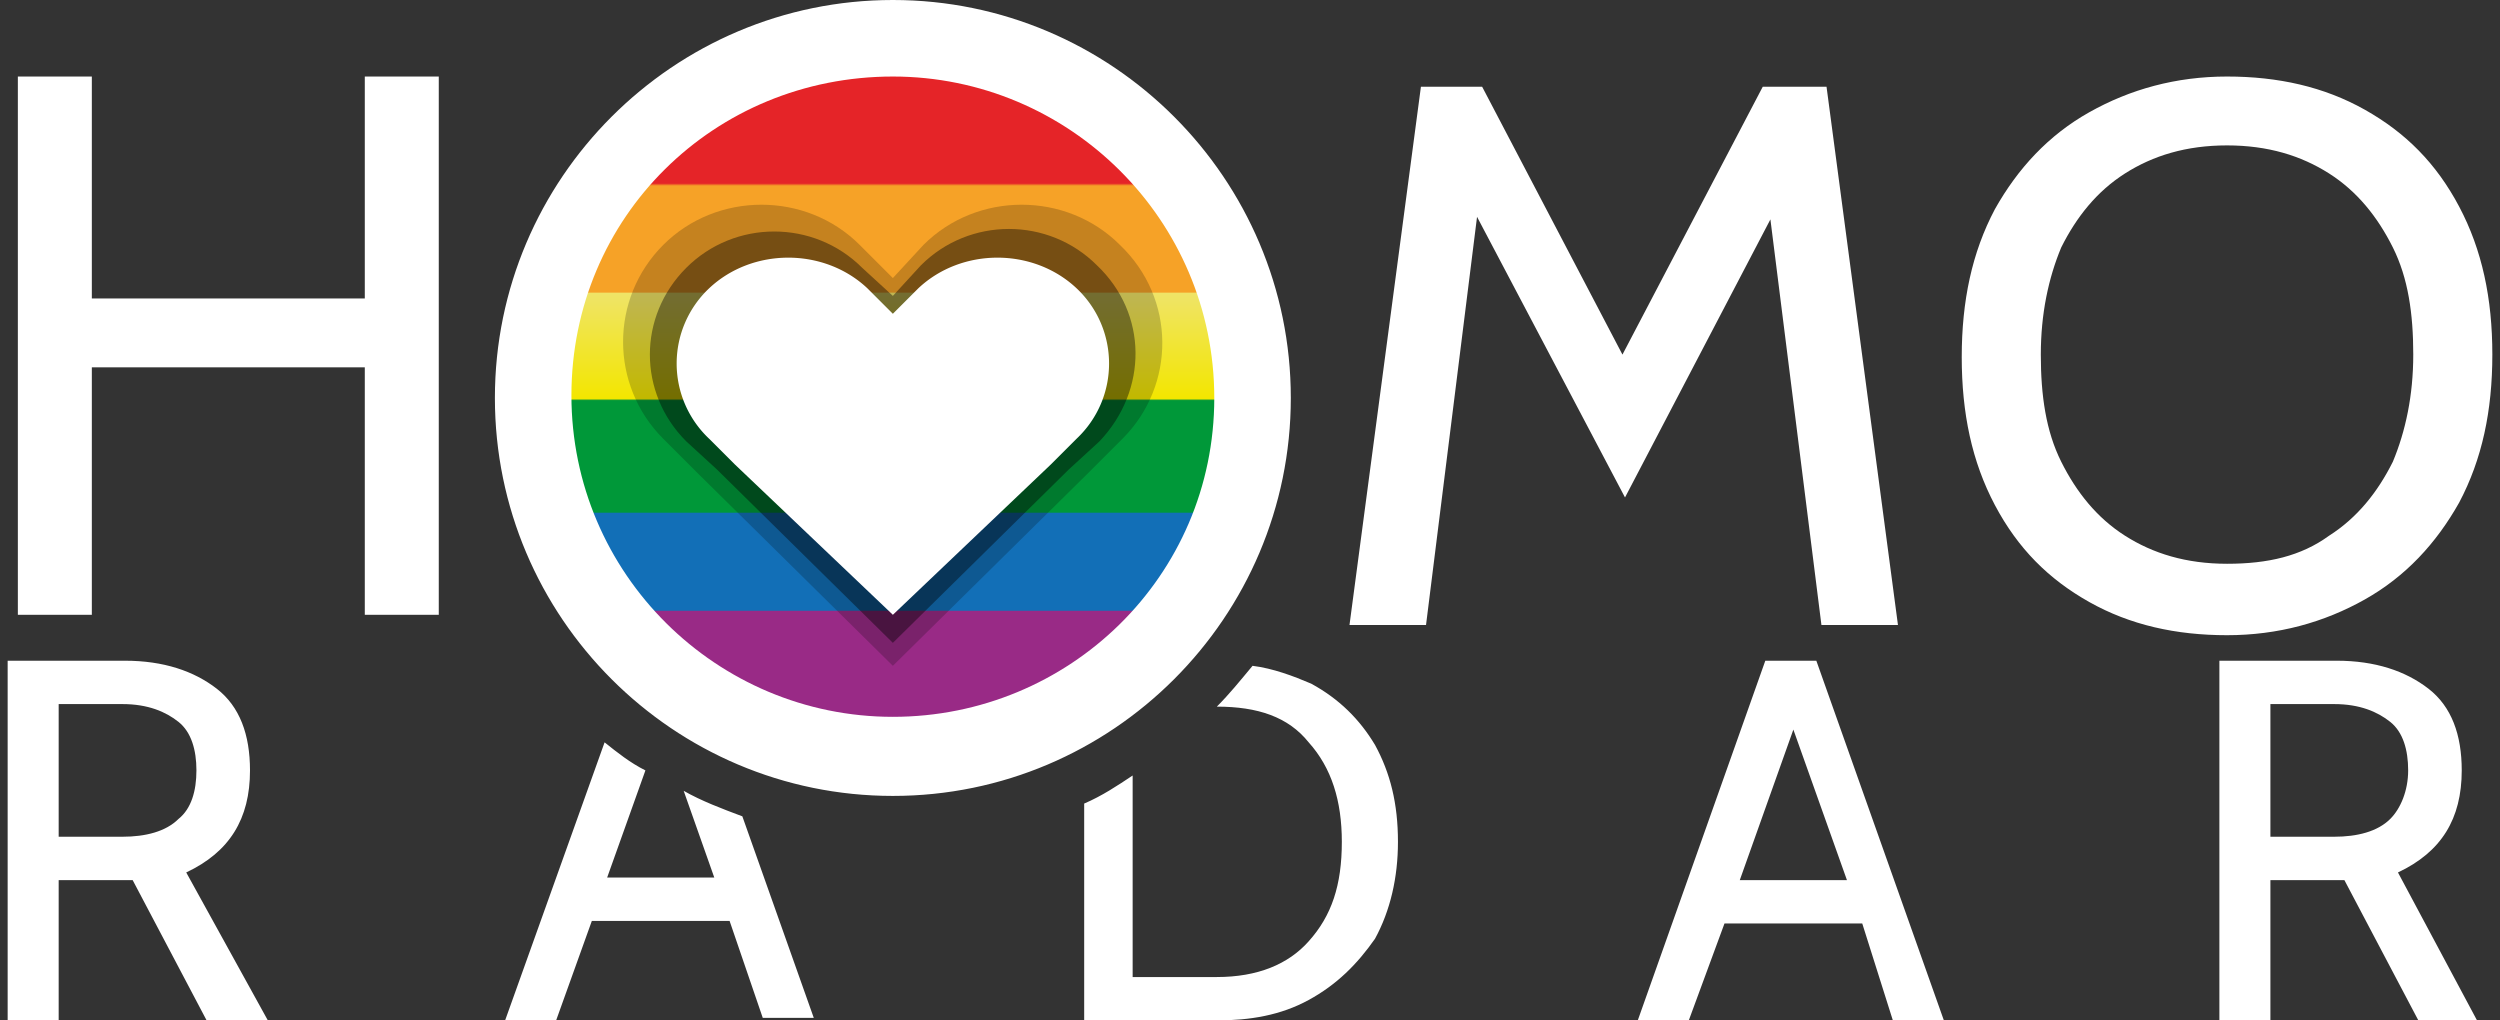
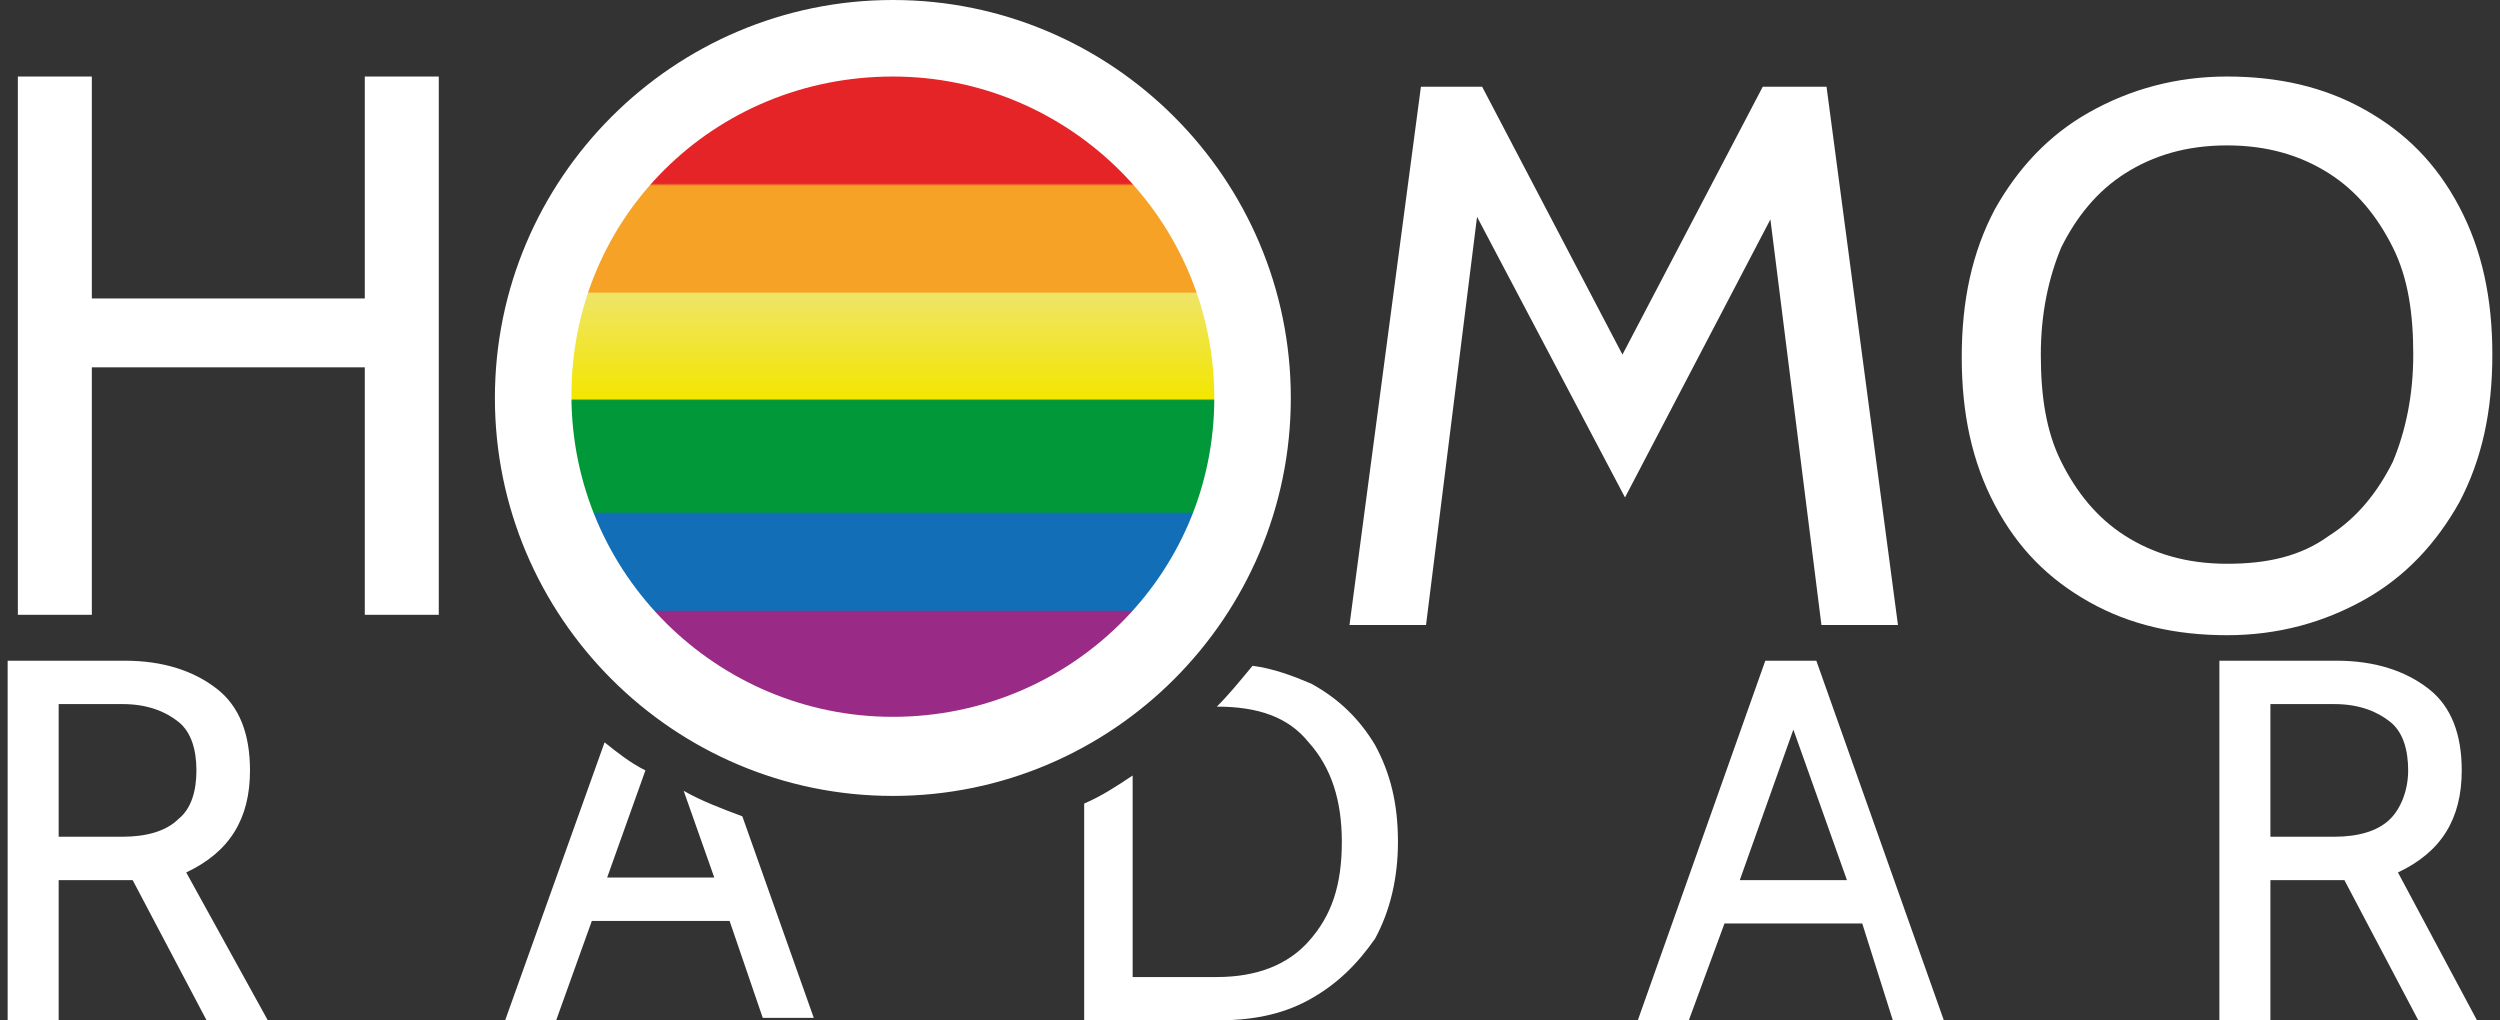
<svg xmlns="http://www.w3.org/2000/svg" width="98" height="40" viewBox="0 0 98 40">
  <rect x="0" y="0" width="98" height="40" fill="#333333" stroke="none" />
  <style>.st0{fill:#fff}</style>
  <path d="M.7 24.1h2.9v-9.7h10.7v9.7h2.9V3h-2.9v8.7H3.6V3H.7v21.1zm73.7.4L71.6 3.4h-2.5l-5.5 10.5-5.5-10.5h-2.4l-2.8 21.1h3l2-16 5.8 11 5.7-10.9 2 15.9h3zm12.9.4c2 0 3.8-.5 5.4-1.4 1.6-.9 2.8-2.2 3.7-3.8.9-1.7 1.3-3.6 1.3-5.8 0-2.2-.4-4.1-1.3-5.8-.9-1.7-2.1-2.9-3.7-3.8-1.6-.9-3.4-1.3-5.4-1.3-2 0-3.8.5-5.4 1.4-1.6.9-2.8 2.2-3.7 3.8-.9 1.7-1.3 3.6-1.3 5.8 0 2.2.4 4.1 1.3 5.8.9 1.7 2.1 2.9 3.7 3.8 1.6.9 3.4 1.3 5.4 1.3zm0-2.8c-1.6 0-2.9-.4-4-1.1-1.1-.7-1.9-1.7-2.5-2.9-.6-1.2-.8-2.6-.8-4.2s.3-3 .8-4.2c.6-1.2 1.4-2.2 2.5-2.9 1.1-.7 2.4-1.1 4-1.1s2.9.4 4 1.1c1.1.7 1.9 1.7 2.5 2.9.6 1.2.8 2.6.8 4.2s-.3 3-.8 4.2c-.6 1.2-1.4 2.2-2.5 2.9-1.1.8-2.4 1.1-4 1.1z" class="st0" />
  <path fill="#fff" fill-rule="evenodd" d="M97.1 40h-2.3l-2.9-5.5H89V40h-2V25.9h4.6c1.5 0 2.7.4 3.6 1.1.9.7 1.3 1.8 1.3 3.2 0 1.9-.8 3.2-2.5 4l3.1 5.8zm-2.7-9.8c0-.8-.2-1.5-.7-1.9-.5-.4-1.2-.7-2.2-.7H89v5.2h2.5c.9 0 1.7-.2 2.2-.7.4-.4.7-1.1.7-1.9zm-21.4 6h-5.4L66.2 40h-2l5-14.1h2l5 14.1h-2L73 36.2zm-2.7-7.6l-2.1 5.9h4.2l-2.1-5.9zm-19 10.6c-1.1.6-2.3.8-3.6.8h-5.2v-8.5c.7-.3 1.3-.7 1.9-1.1v7.9h3.3c1.6 0 2.8-.5 3.6-1.4.9-1 1.3-2.2 1.3-3.9 0-1.6-.4-2.9-1.3-3.9-.8-1-2-1.4-3.6-1.4.5-.5.9-1 1.4-1.6.8.1 1.6.4 2.3.7 1.1.6 1.9 1.4 2.5 2.4.6 1.1.9 2.3.9 3.8 0 1.4-.3 2.7-.9 3.8-.7 1-1.5 1.8-2.6 2.4zM8.1 40l-2.9-5.5H2.3V40h-2V25.9h4.6c1.5 0 2.7.4 3.6 1.1.9.7 1.3 1.8 1.3 3.2 0 1.9-.8 3.2-2.5 4l3.2 5.8H8.1zm-.4-9.8c0-.8-.2-1.5-.7-1.9-.5-.4-1.2-.7-2.2-.7H2.3v5.2h2.5c.9 0 1.7-.2 2.2-.7.5-.4.7-1.1.7-1.9zm17.6 0l-1.5 4.2H28L26.8 31c.7.4 1.5.7 2.3 1l2.8 7.9h-2l-1.3-3.8h-5.4L21.8 40h-2l3.9-10.9c.5.4 1 .8 1.6 1.1zM35 0c8.6 0 15.6 7 15.6 15.6s-7 15.6-15.6 15.6-15.6-7-15.6-15.6S26.4 0 35 0z" clip-rule="evenodd" />
  <linearGradient id="SVGID_1_" x1="34.968" x2="34.968" y1="28.141" y2="3.015" gradientUnits="userSpaceOnUse">
    <stop offset=".166" stop-color="#992a86" />
    <stop offset=".168" stop-color="#126fb7" />
    <stop offset=".319" stop-color="#126fb7" />
    <stop offset=".321" stop-color="#009839" />
    <stop offset=".495" stop-color="#009839" />
    <stop offset=".498" stop-color="#f3e600" />
    <stop offset=".663" stop-color="#efe468" />
    <stop offset=".664" stop-color="#f6a227" />
    <stop offset=".83" stop-color="#f6a227" />
    <stop offset=".834" stop-color="#e52428" />
  </linearGradient>
  <path fill="url(#SVGID_1_)" fill-rule="evenodd" d="M35 3c6.9 0 12.6 5.6 12.6 12.6S41.9 28.1 35 28.1s-12.6-5.6-12.6-12.6S28 3 35 3z" clip-rule="evenodd" />
-   <path fill="#010202" d="M43.9 9.6c-2.1-2.1-5.6-2.1-7.7 0L35 10.9l-1.3-1.3c-2.1-2.1-5.6-2.1-7.7 0-2.1 2.1-2.1 5.5 0 7.6l1.3 1.3 7.7 7.6 7.7-7.6 1.3-1.3c2.1-2.1 2.1-5.5-.1-7.6z" opacity=".2" />
-   <path fill="#010202" d="M43 10.4c-1.9-1.9-5-1.9-6.9 0L35 11.6l-1.2-1.1c-1.9-1.9-5-1.9-6.9 0-1.9 1.9-1.9 4.9 0 6.8l1.2 1.1 6.9 6.8 6.9-6.8 1.2-1.1c1.9-2 1.9-5-.1-6.9z" opacity=".4" />
-   <path d="M42.2 11.3c-1.7-1.6-4.5-1.6-6.2 0l-1 1-1-1c-1.7-1.6-4.5-1.6-6.2 0a4.05 4.05 0 0 0 0 5.9l1 1 6.2 5.9 6.2-5.9 1-1c1.7-1.6 1.7-4.3 0-5.9z" class="st0" />
</svg>